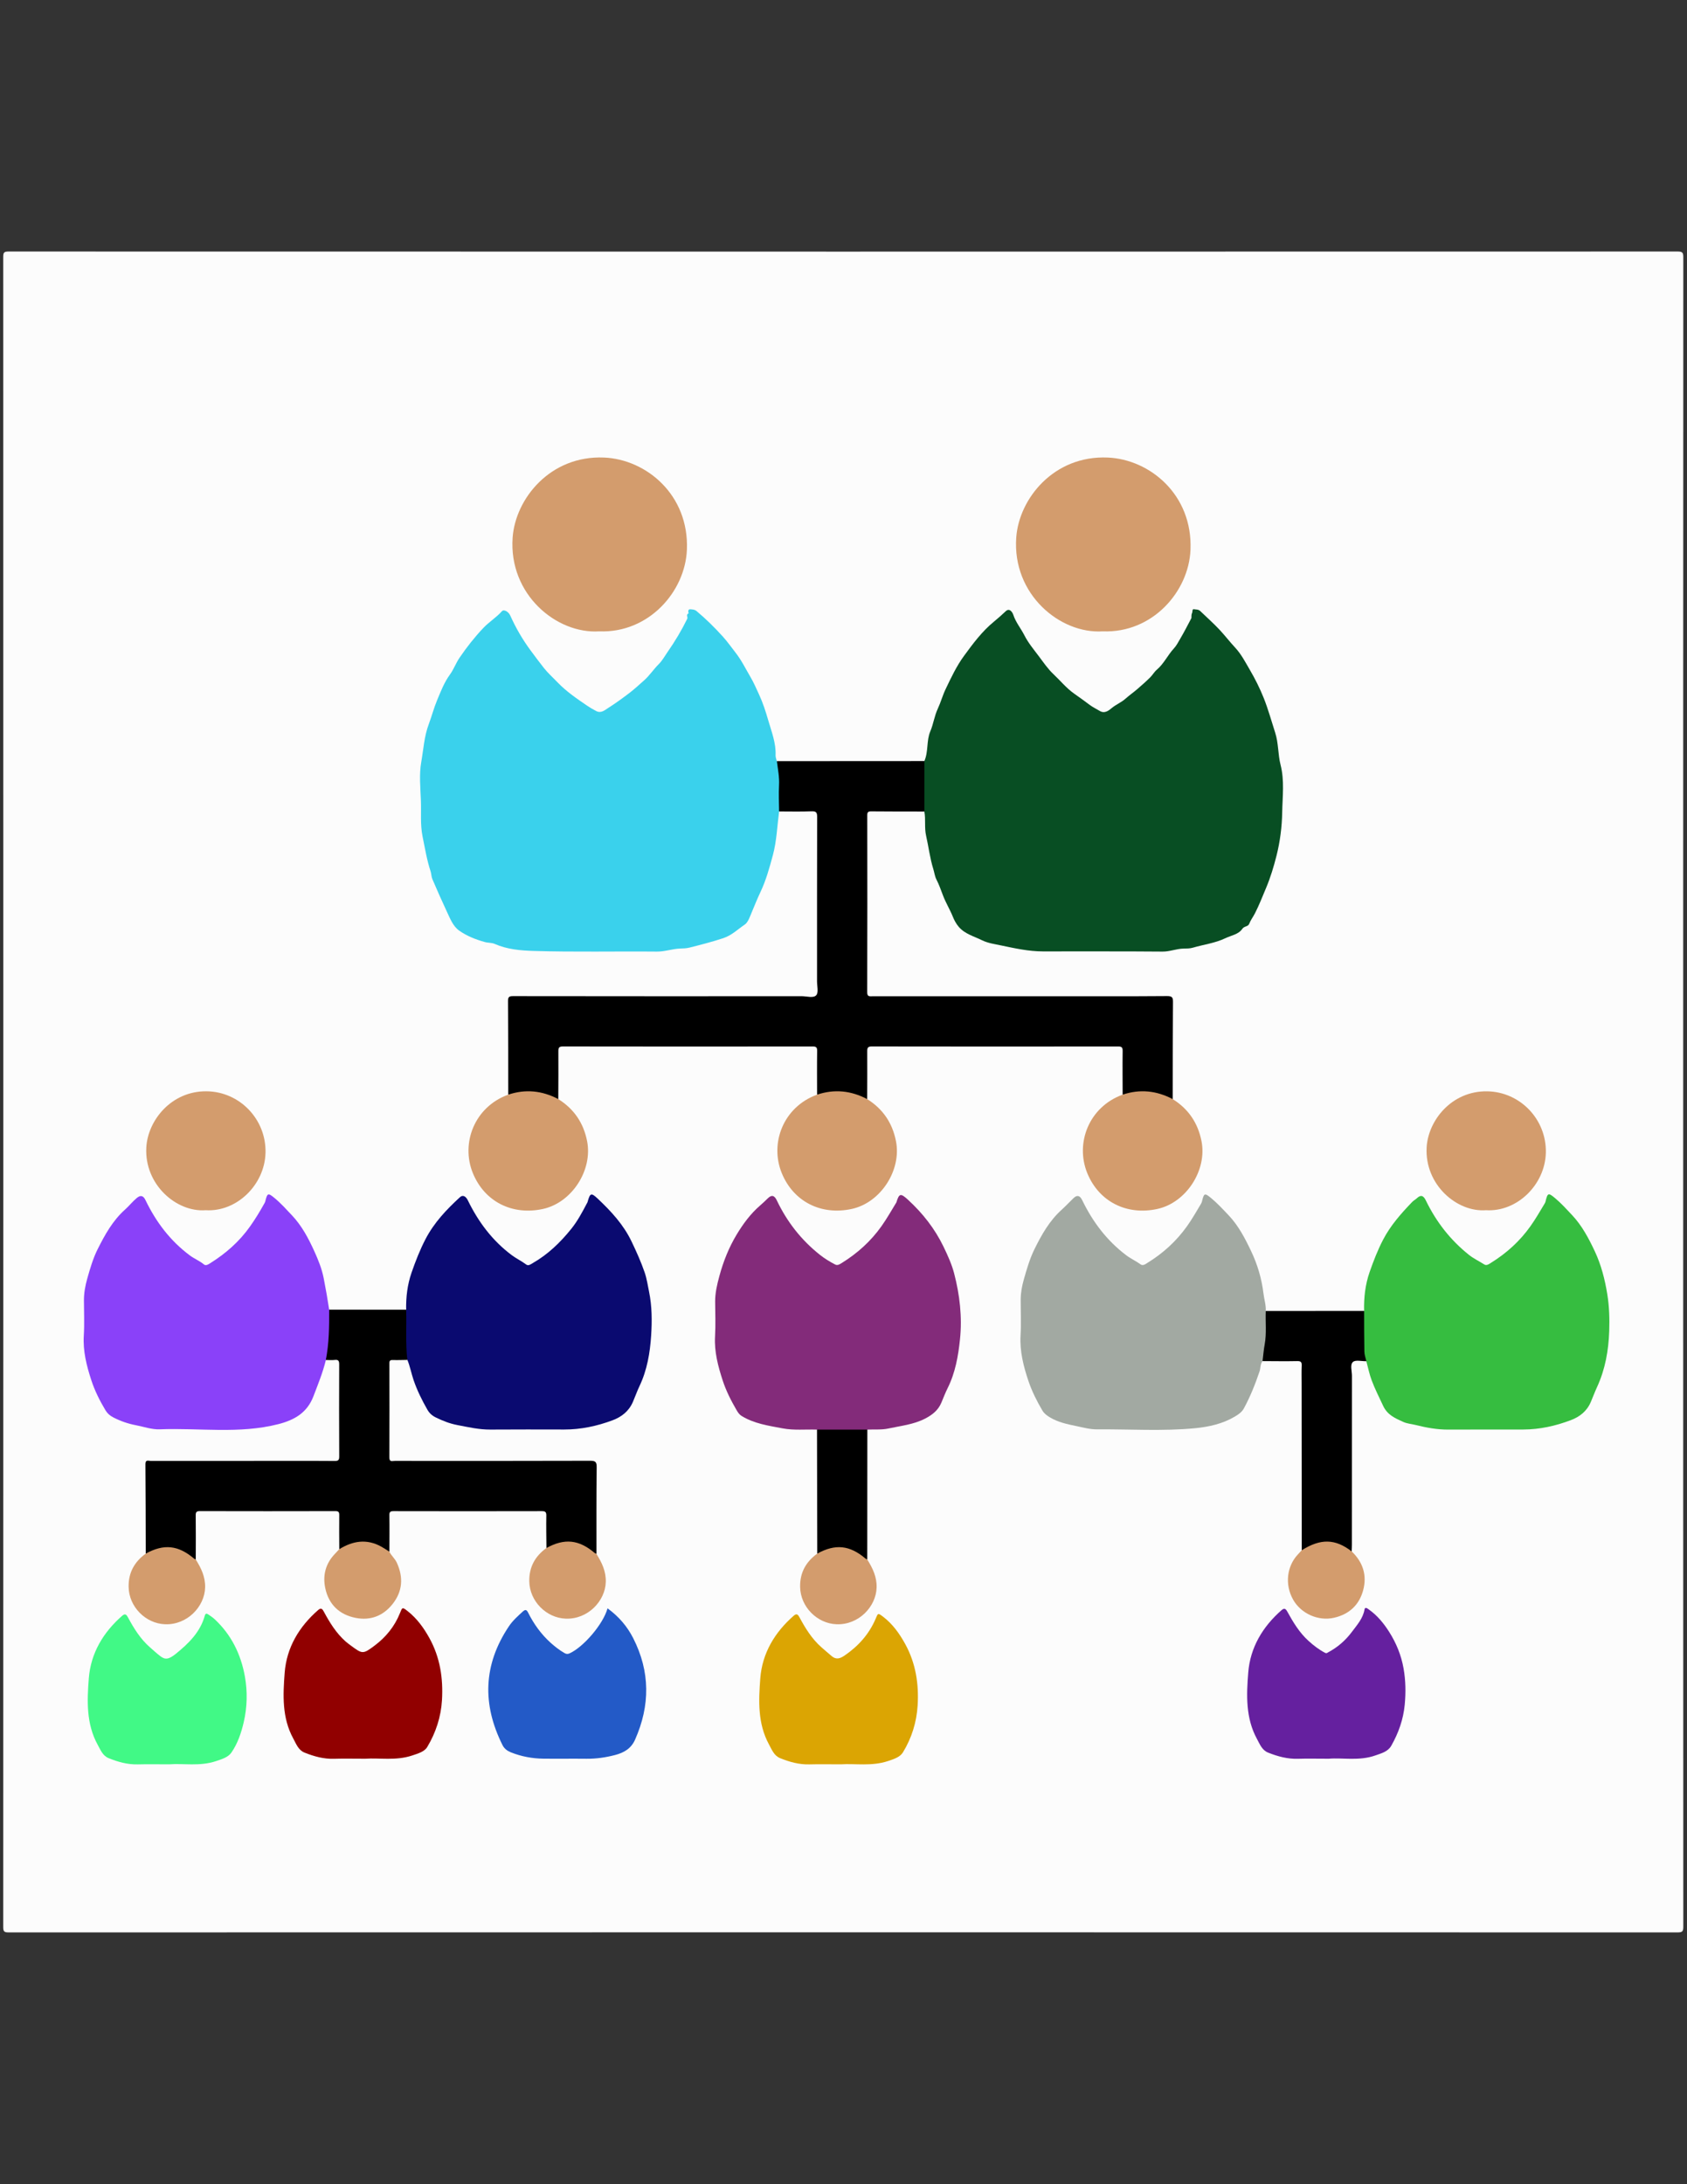
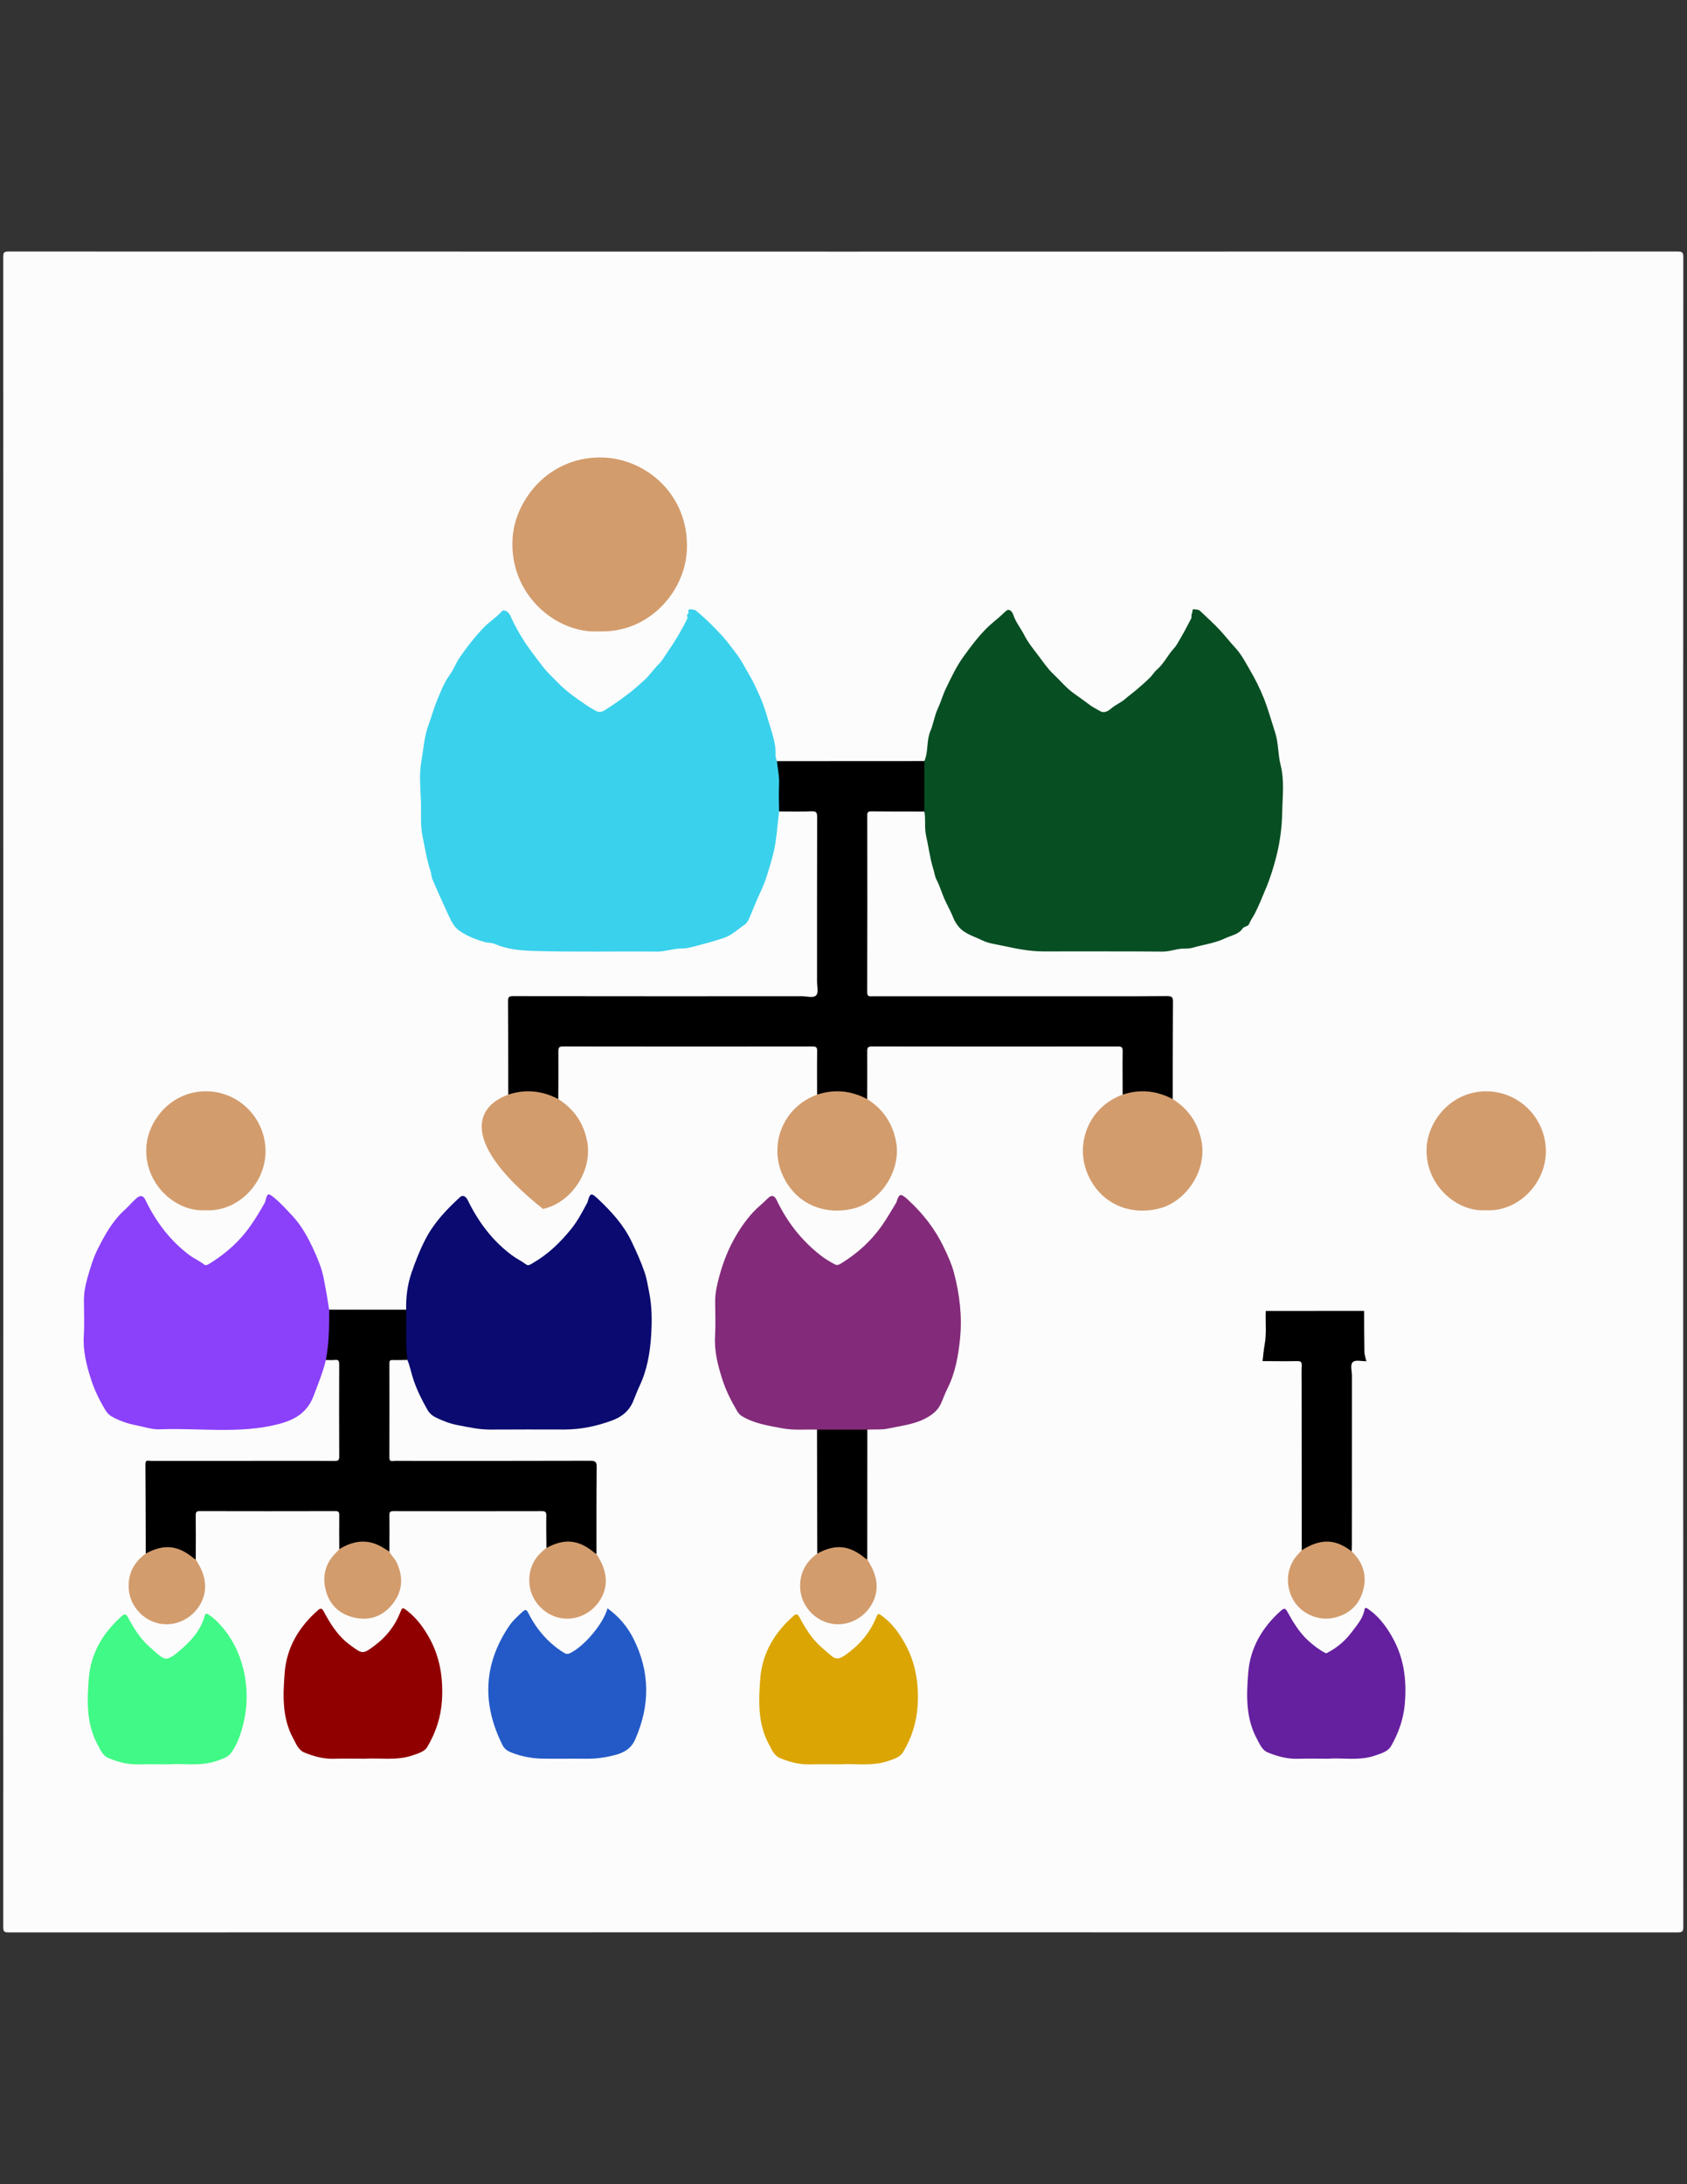
<svg xmlns="http://www.w3.org/2000/svg" version="1.1" id="Capa_1" x="0px" y="0px" viewBox="0 0 612 792" style="enable-background:new 0 0 612 792;" xml:space="preserve">
  <rect x="0" y="0" width="612" height="792" fill="#333333" stroke="none" />
  <style type="text/css">
	.st0{fill:#FCFCFC;}
	.st1{fill:#084E23;}
	.st2{fill:#3AD1EC;}
	.st3{fill:#8A41F9;}
	.st4{fill:#0A0A70;}
	.st5{fill:#A2A9A2;}
	.st6{fill:#832B7A;}
	.st7{fill:#36BD40;}
	.st8{fill:#D39C6D;}
	.st9{fill:#65209F;}
	.st10{fill:#910000;}
	.st11{fill:#41F986;}
	.st12{fill:#DBA503;}
	.st13{fill:#235AC7;}
</style>
  <g>
    <g>
      <path class="st0" d="M610.62,395.94c0,100.88,0,201.77,0.04,302.65c0,1.63-0.23,2.11-2.04,2.11c-201.83-0.05-403.67-0.05-605.5,0    c-1.68,0-1.95-0.39-1.95-1.99c0.04-201.83,0.04-403.67,0-605.5c0-1.58,0.22-2.01,1.94-2.01c201.83,0.05,403.67,0.05,605.5,0    c1.77,0,2.05,0.43,2.05,2.1C610.62,194.17,610.62,295.06,610.62,395.94z" />
      <path class="st1" d="M335.34,275.96c1.51-3.45,0.71-7.41,2.15-10.78c1.14-2.67,1.47-5.54,2.72-8.21c1.06-2.26,1.74-4.8,2.83-7.07    c1.98-4.14,3.96-8.37,6.66-12.05c3.25-4.44,6.57-8.93,10.9-12.46c1.48-1.21,2.89-2.48,4.28-3.78c1.44-1.35,2.49,0.62,2.7,1.27    c0.9,2.77,2.76,4.96,4.04,7.48c1.4,2.76,3.38,5.12,5.24,7.59c1.69,2.25,3.29,4.61,5.31,6.51c2.52,2.36,4.67,5.07,7.57,7.1    c1.88,1.31,3.77,2.68,5.62,4.07c1.12,0.84,2.42,1.44,3.62,2.17c1.77,1.07,3.27-0.17,4.31-1.04c1.58-1.32,3.49-2.04,5.02-3.42    c1.35-1.22,2.87-2.25,4.26-3.46c1.6-1.38,3.17-2.75,4.67-4.24c0.9-0.89,1.52-2.04,2.41-2.79c2.6-2.19,3.96-5.32,6.23-7.75    c0.93-1,1.61-2.37,2.33-3.59c1.41-2.38,2.66-4.86,3.96-7.31c0.15-0.29-0.09-1.18,0.28-1.91c0.2-0.4,0.03-1.48,0.59-1.39    c0.78,0.13,1.72,0.02,2.38,0.67c2.33,2.26,4.78,4.4,7.01,6.79c1.95,2.09,3.68,4.35,5.6,6.41c2.25,2.42,3.69,5.22,5.3,7.98    c1.96,3.34,3.69,6.78,5.14,10.41c1.63,4.1,2.77,8.31,4.12,12.47c1.26,3.89,0.99,7.88,1.96,11.68c1.47,5.76,0.7,11.53,0.6,17.26    c-0.09,5.25-0.78,10.6-2.06,15.69c-0.99,3.95-2.2,7.94-3.8,11.74c-1.3,3.08-2.51,6.21-4.03,9.18c-0.66,1.29-1.56,2.45-2.1,3.83    c-0.41,1.04-1.78,0.76-2.48,1.79c-1.4,2.05-3.98,2.36-6.1,3.38c-3.79,1.82-7.9,2.3-11.85,3.46c-1.11,0.33-2.3,0.3-3.35,0.32    c-2.62,0.05-5.02,1.12-7.68,1.09c-14.48-0.13-28.96-0.04-43.44-0.07c-5.12-0.01-10.13-1.12-15.08-2.16    c-2.31-0.48-4.8-0.82-6.98-1.9c-2.88-1.43-6.12-2.21-8.38-4.83c-0.94-1.09-1.65-2.43-2.1-3.55c-1.07-2.68-2.6-5.14-3.63-7.85    c-0.73-1.92-1.43-3.95-2.41-5.84c-0.54-1.05-0.72-2.48-1.1-3.72c-1.24-3.97-1.71-8.09-2.62-12.1c-0.68-3-0.08-5.88-0.63-8.76    c-0.57-0.66-0.61-1.47-0.61-2.28c0.01-4.71-0.1-9.41,0.09-14.12C334.84,277.18,334.87,276.51,335.34,275.96z" />
      <path class="st2" d="M282.64,294.23c-0.7,5.3-0.88,10.74-2.26,15.85c-1.22,4.51-2.47,9.09-4.52,13.41c-1.1,2.32-2.1,4.79-3.1,7.2    c-0.67,1.61-1.4,3.77-2.55,4.54c-2.52,1.69-4.7,3.91-7.79,4.94c-4.08,1.35-8.2,2.41-12.35,3.45c-1.13,0.28-2.29,0.29-3.38,0.33    c-2.84,0.11-5.5,1.13-8.39,1.1c-14.95-0.14-29.91,0.22-44.84-0.24c-4.62-0.14-9.51-0.56-13.99-2.54c-1.08-0.48-2.46-0.35-3.7-0.71    c-3.26-0.92-6.41-2.16-9.15-4.09c-2.29-1.61-3.3-4.35-4.47-6.82c-1.84-3.92-3.58-7.88-5.29-11.86c-0.38-0.88-0.35-1.92-0.65-2.84    c-1.36-4.1-2.03-8.34-2.9-12.56c-0.91-4.45-0.44-8.81-0.62-13.2c-0.18-4.63-0.66-9.37,0.13-13.87c0.81-4.57,1.05-9.29,2.74-13.77    c1.07-2.84,1.85-5.89,3.02-8.67c1.33-3.16,2.55-6.43,4.68-9.33c1.31-1.79,2.14-4.14,3.47-6.08c2.61-3.82,5.46-7.45,8.65-10.81    c2.08-2.18,4.69-3.76,6.69-6.02c0.72-0.81,2.41,0.15,3.03,1.54c2.02,4.5,4.47,8.73,7.42,12.71c1.58,2.13,3.17,4.28,4.82,6.36    c1.46,1.84,3.25,3.42,4.88,5.13c3.21,3.35,7.02,5.95,10.83,8.54c1.03,0.7,2.13,1.33,3.24,1.91c1.78,0.93,3.12-0.34,4.4-1.15    c2.63-1.67,5.16-3.51,7.64-5.4c1.85-1.41,3.55-3,5.3-4.54c2.01-1.77,3.46-4.05,5.37-5.94c1.24-1.22,2.15-2.9,3.18-4.38    c2.67-3.83,5.08-7.85,7.14-12.05c0.29-0.6-0.6-1.56,0.53-1.98c-0.31-0.65-0.19-1.48,0.46-1.46c0.78,0.03,1.69,0.06,2.41,0.67    c3.41,2.85,6.58,5.98,9.54,9.26c1.64,1.82,3.1,3.89,4.62,5.84c2.14,2.74,3.64,5.84,5.37,8.78c1.17,1.99,2.13,4.2,3.12,6.35    c1.39,3.02,2.42,6.18,3.32,9.32c1.19,4.14,2.87,8.24,2.67,12.7c-0.03,0.71,0.28,1.43,0.44,2.14c0.86,1.34,1.34,2.81,1.37,4.39    c0.07,3.92,0.04,7.83,0.02,11.75C283.2,292.87,283.16,293.62,282.64,294.23z" />
      <path d="M282.64,294.23c-0.02-3.17-0.19-6.36-0.02-9.52c0.16-2.97-0.43-5.82-0.79-8.72c17.84-0.01,35.67-0.02,53.51-0.03    c0,6.1,0,12.2,0,18.3c-6.43-0.01-12.85,0.01-19.28-0.06c-1.16-0.01-1.45,0.32-1.44,1.46c0.03,21.38,0.05,42.76-0.02,64.13    c-0.01,1.67,0.83,1.46,1.85,1.46c22.05-0.01,44.11-0.01,66.16-0.01c13.6,0,27.2,0.05,40.79-0.06c1.9-0.01,2.14,0.56,2.13,2.23    c-0.1,11.7-0.09,23.41-0.11,35.11c-0.71,0.31-1.31-0.07-1.93-0.32c-4.48-1.9-9.08-2.43-13.85-1.35c-0.77,0.17-1.57,0.49-2.37,0.07    c-0.01-5.28-0.07-10.55,0-15.83c0.02-1.36-0.4-1.64-1.68-1.64c-29.76,0.04-59.52,0.04-89.29-0.01c-1.52,0-1.7,0.52-1.69,1.84    c0.05,5.75-0.01,11.5-0.02,17.24c-0.71,0.31-1.32-0.07-1.93-0.32c-4.48-1.9-9.1-2.43-13.87-1.35c-0.77,0.18-1.57,0.49-2.37,0.07    c-0.01-5.28-0.06-10.55,0.02-15.83c0.02-1.36-0.39-1.64-1.68-1.64c-30.17,0.04-60.34,0.04-90.5-0.01c-1.52,0-1.71,0.51-1.7,1.83    c0.05,5.75-0.01,11.5-0.03,17.25c-0.71,0.31-1.31-0.07-1.93-0.32c-4.48-1.9-9.08-2.43-13.85-1.35c-0.77,0.17-1.57,0.49-2.37,0.07    c-0.01-11.3,0.01-22.59-0.09-33.89c-0.01-1.58,0.45-1.84,1.9-1.83c34.91,0.05,69.81,0.05,104.72,0.03c1.8,0,4.19,0.8,5.22-0.37    c0.88-1,0.27-3.34,0.27-5.09c0.01-19.82-0.02-39.64,0.04-59.46c0-1.6-0.24-2.2-2.03-2.13    C290.49,294.34,286.56,294.23,282.64,294.23z" />
      <path class="st3" d="M118.21,493.17c-1.09,4.51-2.85,8.79-4.5,13.12c-2.26,5.93-6.82,8.6-12.73,10.11    c-14.24,3.64-28.7,1.31-43.04,1.88c-2.86,0.11-5.74-0.93-8.6-1.48c-2.94-0.56-5.67-1.51-8.31-2.88c-1.17-0.61-2.06-1.38-2.75-2.52    c-2.1-3.5-3.93-7.16-5.18-11.01c-1.69-5.2-3.04-10.48-2.7-16.1c0.26-4.25,0.06-8.52,0.05-12.78c0-2.69,0.47-5.28,1.2-7.87    c1.03-3.65,2.1-7.34,3.78-10.69c2.62-5.21,5.45-10.35,9.92-14.34c1.46-1.31,2.69-2.87,4.2-4.15c1.39-1.19,2.4-1,3.21,0.67    c3.82,7.93,8.96,14.77,16.1,20.09c1.65,1.23,3.55,1.96,5.12,3.27c0.74,0.61,1.66-0.06,2.24-0.42c5.66-3.53,10.57-7.82,14.48-13.34    c1.86-2.63,3.52-5.33,5.07-8.13c0.16-0.28,0.36-0.56,0.44-0.87c0.76-3.13,0.97-3.32,3.4-1.31c2.28,1.89,4.28,4.12,6.32,6.28    c3.56,3.77,5.97,8.33,8.08,12.97c1.43,3.14,2.75,6.38,3.43,9.89c0.74,3.78,1.41,7.57,1.98,11.37c0.48,0.55,0.54,1.22,0.56,1.9    c0.13,4.8,0.05,9.6-0.87,14.34C118.97,491.92,118.75,492.61,118.21,493.17z" />
      <path class="st4" d="M147.34,474.91c-0.08-4.6,0.44-9.05,1.97-13.48c1.45-4.16,3.01-8.18,5.05-12.11    c3.13-6.01,7.62-10.74,12.51-15.22c1-0.92,2.1-0.38,2.84,1.13c3.82,7.83,8.89,14.63,15.96,19.91c1.68,1.25,3.55,2.12,5.21,3.37    c0.85,0.64,1.73-0.14,2.38-0.5c5.55-3.16,10.07-7.55,14.03-12.48c2.22-2.77,3.92-5.95,5.58-9.11c0.09-0.17,0.21-0.34,0.27-0.52    c0.92-3.29,1.28-3.54,3.67-1.29c4.86,4.58,9.36,9.4,12.33,15.61c1.75,3.66,3.41,7.34,4.72,11.15c0.78,2.27,1.13,4.7,1.61,7.06    c1.07,5.23,1.09,10.56,0.75,15.83c-0.41,6.29-1.46,12.53-4.22,18.33c-0.89,1.87-1.57,3.84-2.4,5.75    c-1.49,3.43-4.14,5.45-7.37,6.66c-5.63,2.1-11.47,3.36-17.53,3.35c-8.93-0.01-17.86-0.05-26.79,0.02c-4.08,0.03-8-0.87-11.96-1.63    c-2.82-0.54-5.38-1.54-7.92-2.8c-1.33-0.66-2.28-1.55-2.98-2.77c-1.98-3.46-3.75-7.04-5.03-10.8c-0.81-2.39-1.26-4.92-2.24-7.28    c-0.76-0.79-0.84-1.81-0.89-2.81c-0.22-4.43-0.13-8.86-0.12-13.29C146.76,476.26,146.82,475.52,147.34,474.91z" />
-       <path class="st5" d="M458.03,493.54c-0.9,1.09-0.68,2.52-1.1,3.75c-1.57,4.63-3.37,9.15-5.71,13.45c-0.76,1.4-2.18,2.28-3.34,2.97    c-4.35,2.57-9.33,3.68-14.28,4.16c-11.85,1.15-23.77,0.33-35.65,0.42c-2.5,0.02-5.02-0.67-7.5-1.19    c-3.31-0.68-6.61-1.38-9.58-3.16c-1.13-0.68-2.08-1.38-2.76-2.54c-1.99-3.38-3.74-6.88-5-10.58c-1.81-5.37-3.21-10.81-2.88-16.61    c0.25-4.32,0.04-8.66,0.05-12.99c0.01-2.49,0.46-4.89,1.14-7.3c1.06-3.72,2.14-7.46,3.83-10.91c2.58-5.24,5.46-10.36,9.9-14.36    c1.47-1.33,2.83-2.79,4.26-4.17c1.33-1.29,2.35-1.01,3.18,0.7c3.82,7.87,8.94,14.68,16.01,20.01c1.65,1.25,3.51,2.05,5.15,3.26    c0.88,0.64,1.76-0.06,2.41-0.46c5.68-3.48,10.51-7.84,14.43-13.32c1.9-2.66,3.48-5.45,5.14-8.23c0.13-0.22,0.23-0.48,0.3-0.73    c0.73-3.06,0.94-3.25,3.3-1.31c2.28,1.88,4.31,4.09,6.36,6.24c3.61,3.8,6,8.43,8.21,13.09c2.29,4.81,3.81,9.95,4.45,15.28    c0.25,2.12,0.95,4.19,0.84,6.36c0.4,0.41,0.55,0.92,0.58,1.47c0.24,5.14,0.01,10.24-1.01,15.29    C458.64,492.66,458.41,493.14,458.03,493.54z" />
      <path class="st6" d="M296.39,518.39c-4.17-0.14-8.37,0.32-12.49-0.46c-5.12-0.97-10.34-1.7-14.9-4.52c-0.81-0.5-1.33-1.3-1.8-2.11    c-2-3.43-3.8-6.98-5.03-10.75c-1.68-5.16-3.08-10.39-2.77-15.95c0.23-4.18,0.07-8.39,0.04-12.58c-0.02-3.22,0.7-6.27,1.55-9.38    c1.44-5.3,3.46-10.36,6.27-15.01c2.33-3.86,5.03-7.53,8.52-10.54c0.93-0.8,1.84-1.66,2.73-2.54c1.41-1.4,2.42-1.12,3.28,0.68    c3.7,7.78,8.87,14.4,15.64,19.77c1.74,1.38,3.62,2.52,5.57,3.53c0.87,0.45,1.72-0.16,2.4-0.58c5.64-3.5,10.46-7.82,14.36-13.3    c1.89-2.66,3.47-5.45,5.15-8.2c0.1-0.17,0.24-0.33,0.29-0.51c0.99-3.24,1.53-3.35,4.17-0.93c5.34,4.9,9.75,10.49,12.92,17.06    c1.52,3.15,2.99,6.38,3.85,9.69c2.03,7.79,2.96,15.82,2.12,23.85c-0.63,6.08-1.69,12.15-4.5,17.77c-0.83,1.67-1.52,3.47-2.25,5.22    c-1.19,2.82-3.33,4.46-5.94,5.81c-4.19,2.15-8.79,2.6-13.27,3.57c-2.54,0.55-5.09,0.26-7.63,0.41c-0.66,0.59-1.47,0.62-2.28,0.62    c-4.57,0.03-9.14,0.03-13.7,0C297.86,519,297.04,518.97,296.39,518.39z" />
-       <path class="st7" d="M494.86,475.33c-0.1-4.82,0.4-9.51,2.02-14.13c1.41-4.02,2.92-7.95,4.91-11.75    c2.72-5.19,6.52-9.45,10.51-13.61c0.5-0.52,1.18-0.86,1.71-1.36c1.43-1.33,2.36-1.02,3.25,0.81c3.75,7.74,8.89,14.36,15.65,19.74    c1.75,1.39,3.73,2.3,5.57,3.48c0.8,0.51,1.7-0.15,2.38-0.58c5.64-3.5,10.45-7.82,14.34-13.29c1.89-2.65,3.47-5.43,5.14-8.19    c0.13-0.22,0.26-0.46,0.32-0.7c0.77-3.21,0.98-3.39,3.5-1.28c2.22,1.86,4.18,4.03,6.17,6.15c3.61,3.84,6.05,8.49,8.25,13.17    c2.28,4.87,3.62,10.1,4.5,15.48c0.73,4.48,0.85,8.95,0.7,13.43c-0.24,6.99-1.44,13.8-4.4,20.23c-0.82,1.78-1.5,3.62-2.27,5.42    c-1.45,3.4-4.05,5.39-7.26,6.61c-5.52,2.09-11.25,3.37-17.19,3.39c-9.06,0.04-18.13-0.03-27.19,0.03    c-4.09,0.03-8.06-0.7-11.99-1.69c-1.47-0.37-2.98-0.44-4.43-1.1c-2.97-1.34-5.75-2.52-7.3-5.86c-1.42-3.05-2.96-6.06-4.14-9.21    c-0.84-2.23-1.31-4.61-1.94-6.92c-1.05-0.68-1.14-1.8-1.21-2.85c-0.31-4.56-0.16-9.13-0.15-13.7    C494.32,476.41,494.44,475.82,494.86,475.33z" />
      <path d="M147.34,474.91c0.19,6.06-0.27,12.14,0.43,18.2c-1.76,0.02-3.51,0.1-5.27,0.04c-0.96-0.03-1.26,0.25-1.25,1.23    c0.03,11.36,0.06,22.71-0.01,34.07c-0.01,1.84,1.15,1.27,2.01,1.27c23.59,0.02,47.19,0.03,70.78-0.04    c1.88-0.01,2.46,0.32,2.43,2.35c-0.14,10.48-0.08,20.96-0.09,31.43c-0.84,0.17-1.41-0.37-1.99-0.81    c-4.5-3.37-9.26-4.18-14.42-1.61c-0.53,0.27-1.09,0.58-1.73,0.28c-0.03-3.91-0.12-7.83-0.04-11.74c0.03-1.37-0.41-1.63-1.69-1.63    c-17.89,0.04-35.78,0.04-53.67,0c-1.21,0-1.61,0.24-1.58,1.53c0.08,4.39,0.02,8.78,0.01,13.16c-0.76,0.45-1.28-0.1-1.81-0.47    c-4.59-3.11-9.33-3.56-14.28-0.88c-0.63,0.34-1.29,0.79-2.09,0.45c-0.01-4.12-0.07-8.24-0.01-12.36c0.02-1.15-0.32-1.45-1.46-1.44    c-16.34,0.04-32.68,0.04-49.03,0c-1.21,0-1.6,0.24-1.58,1.53c0.07,5.33,0.02,10.67,0.01,16c-0.84,0.17-1.41-0.37-1.99-0.81    c-4.5-3.37-9.26-4.18-14.42-1.61c-0.53,0.27-1.09,0.58-1.73,0.28c-0.03-10.82-0.03-21.64-0.12-32.45    c-0.01-1.73,1.13-1.15,1.9-1.15c16.43-0.02,32.86-0.01,49.3-0.01c5.82,0,11.63-0.04,17.45,0.03c1.32,0.02,1.67-0.33,1.66-1.66    c-0.06-11.09-0.05-22.18-0.01-33.27c0-1.24-0.18-1.87-1.61-1.7c-1.07,0.13-2.16,0.02-3.24,0.02c1.18-6.03,1.25-12.13,1.22-18.24    C128.73,474.92,138.03,474.92,147.34,474.91z" />
      <path class="st8" d="M217.4,228.93c-15.47,1.01-32.91-13.36-31.43-34c1.01-14.12,13.66-29.84,33.15-29.02    c15.31,0.64,30.86,13.48,30.07,33.39C248.58,214.52,235.36,229.62,217.4,228.93z" />
-       <path class="st8" d="M400.04,228.93c-15.37,0.99-32.88-13.31-31.37-34.06c1.02-14.06,13.63-29.81,33.2-28.96    c15.25,0.66,30.83,13.45,30.01,33.45C431.26,214.51,418.08,229.64,400.04,228.93z" />
      <path class="st9" d="M482.06,637.72c-4.42,0-7.81-0.09-11.19,0.02c-3.8,0.12-7.35-0.85-10.82-2.23c-2.22-0.88-3.02-3.06-4.05-4.95    c-4.16-7.61-3.82-15.96-3.17-24.09c0.72-9.05,5.19-16.57,12.05-22.59c1.07-0.94,1.57-0.5,2.13,0.51c2.12,3.85,4.37,7.6,7.68,10.6    c1.85,1.68,3.8,3.17,6.02,4.34c0.51,0.27,0.71,0.03,1.04-0.15c3.47-1.83,6.37-4.34,8.71-7.49c1.86-2.5,4-4.82,4.56-8.11    c0.18-1.05,1.09-0.31,1.54,0.01c3.04,2.14,5.36,4.95,7.35,8.07c2.62,4.11,4.42,8.52,5.27,13.34c0.77,4.37,0.84,8.7,0.42,13.14    c-0.52,5.38-2.26,10.25-4.87,14.86c-1.23,2.17-3.55,2.74-5.74,3.52C493.1,638.62,487.01,637.29,482.06,637.72z" />
      <path class="st10" d="M132.54,637.72c-4.39,0-7.85-0.09-11.29,0.02c-3.79,0.13-7.32-0.86-10.76-2.23c-2.26-0.9-3.04-3.16-4.1-5.11    c-4.13-7.53-3.73-15.79-3.12-23.83c0.7-9.17,5.23-16.74,12.19-22.8c1.14-0.99,1.59-0.17,2.07,0.72c2.11,3.92,4.44,7.68,7.81,10.68    c0.55,0.49,1.13,0.91,1.71,1.35c4.42,3.26,4.52,3.43,8.89,0.15c4.03-3.03,7.2-6.9,9.11-11.64c0.89-2.22,0.86-2.38,2.78-0.87    c3.39,2.65,5.89,6.09,7.96,9.84c3.87,7,5.01,14.59,4.55,22.45c-0.36,6.1-2.24,11.84-5.36,17.04c-1.02,1.7-3.38,2.36-5.43,3.05    C143.65,638.53,137.58,637.35,132.54,637.72z" />
      <path class="st11" d="M61.43,639.75c-4.49,0-7.94-0.07-11.38,0.02c-3.75,0.1-7.24-0.87-10.65-2.26c-2.15-0.88-2.93-2.98-3.95-4.82    c-4.2-7.62-3.87-15.99-3.23-24.15c0.72-9.1,5.22-16.64,12.12-22.67c1.13-0.99,1.62-0.27,2.11,0.66c2.13,3.95,4.48,7.75,7.9,10.75    c1.26,1.11,2.49,2.24,3.82,3.26c1.74,1.35,3.05,1.21,5.65-0.89c4.63-3.75,8.85-7.86,10.5-13.88c0.2-0.74,0.67-0.76,1.19-0.4    c0.82,0.56,1.67,1.11,2.39,1.79c6.02,5.61,9.47,12.66,10.92,20.63c1.01,5.56,0.87,11.27-0.42,16.77    c-0.9,3.83-2.19,7.68-4.46,10.94c-1.19,1.71-3.46,2.38-5.54,3.08C72.47,640.58,66.39,639.34,61.43,639.75z" />
      <path class="st12" d="M305.08,639.75c-4.43,0-7.95-0.07-11.47,0.02c-3.74,0.1-7.22-0.88-10.61-2.26c-2.21-0.9-3-3.08-4.04-4.98    c-4.12-7.56-3.77-15.84-3.15-23.92c0.7-9.16,5.23-16.72,12.17-22.78c1.14-0.99,1.61-0.2,2.1,0.71c2.12,3.94,4.47,7.73,7.87,10.73    c1.25,1.11,2.53,2.19,3.8,3.27c1.61,1.37,3.06,0.84,4.63-0.23c4.98-3.4,8.87-7.72,11.25-13.28c0.9-2.1,0.8-2.26,2.68-0.84    c3.52,2.66,6.02,6.19,8.12,10.02c3.79,6.93,4.94,14.44,4.46,22.2c-0.37,6.07-2.16,11.81-5.32,16.99    c-1.08,1.77-3.35,2.47-5.41,3.16C316.24,640.54,310.16,639.41,305.08,639.75z" />
      <path class="st13" d="M220.4,583.19c4.08,2.97,7.12,6.53,9.29,10.78c6.2,12.16,6.2,24.44,0.69,36.85    c-1.44,3.24-4.05,4.72-7.22,5.55c-3.4,0.89-6.86,1.4-10.4,1.36c-5.21-0.06-10.41,0.03-15.62-0.03c-4.07-0.05-8.04-0.78-11.84-2.31    c-1.3-0.53-2.35-1.31-2.99-2.58c-7.43-14.81-7.01-29.21,2.31-43.11c1.36-2.03,3.18-3.66,4.98-5.3c1.08-0.98,1.48-0.66,2.03,0.43    c2.05,4.08,4.68,7.73,8.08,10.81c1.56,1.4,3.2,2.68,5.02,3.74c0.63,0.37,1.18,0.47,1.89,0.14    C211.68,597.23,218.83,588.92,220.4,583.19z" />
      <path d="M494.86,475.33c0.02,4.93,0,9.86,0.1,14.79c0.02,1.16,0.47,2.3,0.72,3.46c-1.68,0.04-3.93-0.57-4.88,0.28    c-1.11,1-0.34,3.3-0.35,5.03c-0.03,20.41-0.02,40.82-0.02,61.22c0,0.81-0.05,1.62-0.08,2.43c-0.77,0.23-1.25-0.34-1.8-0.68    c-4.32-2.66-8.74-3.17-13.38-0.8c-0.92,0.47-1.75,1.3-2.93,1.07c-0.02-20.14-0.03-40.27-0.05-60.41c0-2.16-0.07-4.33,0.03-6.49    c0.06-1.28-0.25-1.72-1.63-1.69c-4.19,0.09-8.38,0.01-12.57,0c0.25-2.03,0.41-4.08,0.78-6.09c0.73-4.02,0.22-8.07,0.39-12.09    C471.08,475.35,482.97,475.34,494.86,475.33z" />
      <path class="st8" d="M74.62,438.83c-10.6,0.81-22.29-9.29-21.54-22.78c0.55-9.77,9.05-20.48,21.87-20.34    c12.01,0.13,21.67,10.16,21.37,22.3C96.03,429.58,85.91,439.52,74.62,438.83z" />
-       <path class="st8" d="M184.37,396.93c6.28-2.1,12.32-1.46,18.15,1.6c5.69,3.56,9.15,8.61,10.46,15.23    c2.09,10.53-5.5,22.31-16,24.61c-11.08,2.43-21.2-2.59-25.45-13.02C167.13,414.53,172.11,401.37,184.37,396.93z" />
+       <path class="st8" d="M184.37,396.93c6.28-2.1,12.32-1.46,18.15,1.6c5.69,3.56,9.15,8.61,10.46,15.23    c2.09,10.53-5.5,22.31-16,24.61C167.13,414.53,172.11,401.37,184.37,396.93z" />
      <path class="st8" d="M296.41,396.93c6.29-2.1,12.34-1.46,18.17,1.6c5.69,3.56,9.14,8.61,10.45,15.23c2.09,10.53-5.51,22.3-16,24.6    c-11.08,2.43-21.19-2.59-25.44-13.02C279.19,414.55,284.14,401.39,296.41,396.93z" />
      <path class="st8" d="M407.26,396.93c6.28-2.1,12.32-1.46,18.15,1.6c5.69,3.56,9.15,8.61,10.46,15.23    c2.09,10.53-5.5,22.31-16,24.61c-11.08,2.43-21.2-2.59-25.45-13.02C390.02,414.53,395,401.37,407.26,396.93z" />
      <path class="st8" d="M539.08,438.83c-10.58,0.8-22.28-9.27-21.53-22.78c0.55-9.77,9.05-20.48,21.88-20.33    c12,0.14,21.67,10.16,21.36,22.31C560.49,429.58,550.37,439.52,539.08,438.83z" />
      <path d="M296.39,518.39c6.09,0,12.17,0,18.26,0c-0.01,15.7-0.02,31.4-0.03,47.1c-0.84,0.17-1.41-0.37-1.99-0.81    c-4.5-3.37-9.26-4.18-14.42-1.61c-0.53,0.27-1.09,0.58-1.73,0.28c-0.03-11.55-0.05-23.09-0.07-34.64    C296.39,525.27,296.39,521.83,296.39,518.39z" />
      <path class="st8" d="M198.22,561.32c6.57-3.6,11.75-3.07,17.46,1.75c0.2,0.17,0.45,0.25,0.68,0.38c1.96,3.11,3.51,6.29,3.4,10.17    c-0.19,6.93-6.5,13.61-14.54,13.31c-7.07-0.26-13.11-6.35-13.21-13.55C191.93,568.2,194.12,564.3,198.22,561.32z" />
      <path class="st8" d="M52.87,563.35c6.57-3.6,11.75-3.07,17.46,1.75c0.2,0.17,0.45,0.25,0.68,0.38c1.96,3.11,3.51,6.29,3.4,10.17    c-0.19,6.93-6.5,13.61-14.54,13.31c-7.07-0.26-13.11-6.35-13.21-13.55C46.58,570.23,48.77,566.33,52.87,563.35z" />
      <path class="st8" d="M296.47,563.35c6.57-3.6,11.75-3.07,17.46,1.75c0.2,0.17,0.45,0.25,0.68,0.38c1.96,3.11,3.51,6.29,3.4,10.17    c-0.19,6.93-6.5,13.61-14.54,13.31c-7.07-0.26-13.11-6.35-13.21-13.55C290.18,570.23,292.37,566.33,296.47,563.35z" />
      <path class="st8" d="M472.24,562.13c6.87-4.32,12.14-4.2,18.11,0.41c4.06,3.87,5.62,8.61,4.19,14.01    c-1.43,5.41-5.08,8.8-10.59,10.06c-5.73,1.31-12.02-1.51-14.87-6.62c-3.02-5.4-2.3-12.04,1.78-16.37    C471.33,563.12,471.78,562.62,472.24,562.13z" />
      <path class="st8" d="M123.07,561.75c4.93-3.05,10-3.87,15.29-0.91c0.99,0.55,1.93,1.2,2.89,1.8c0.71,1.46,2.02,2.5,2.71,4.01    c2.44,5.35,2.09,10.43-1.59,15.04c-3.4,4.25-7.98,6.01-13.32,4.97c-5.92-1.16-9.79-4.83-11.05-10.77    c-0.98-4.6,0.08-8.85,3.42-12.37C121.96,562.93,122.51,562.34,123.07,561.75z" />
    </g>
  </g>
</svg>